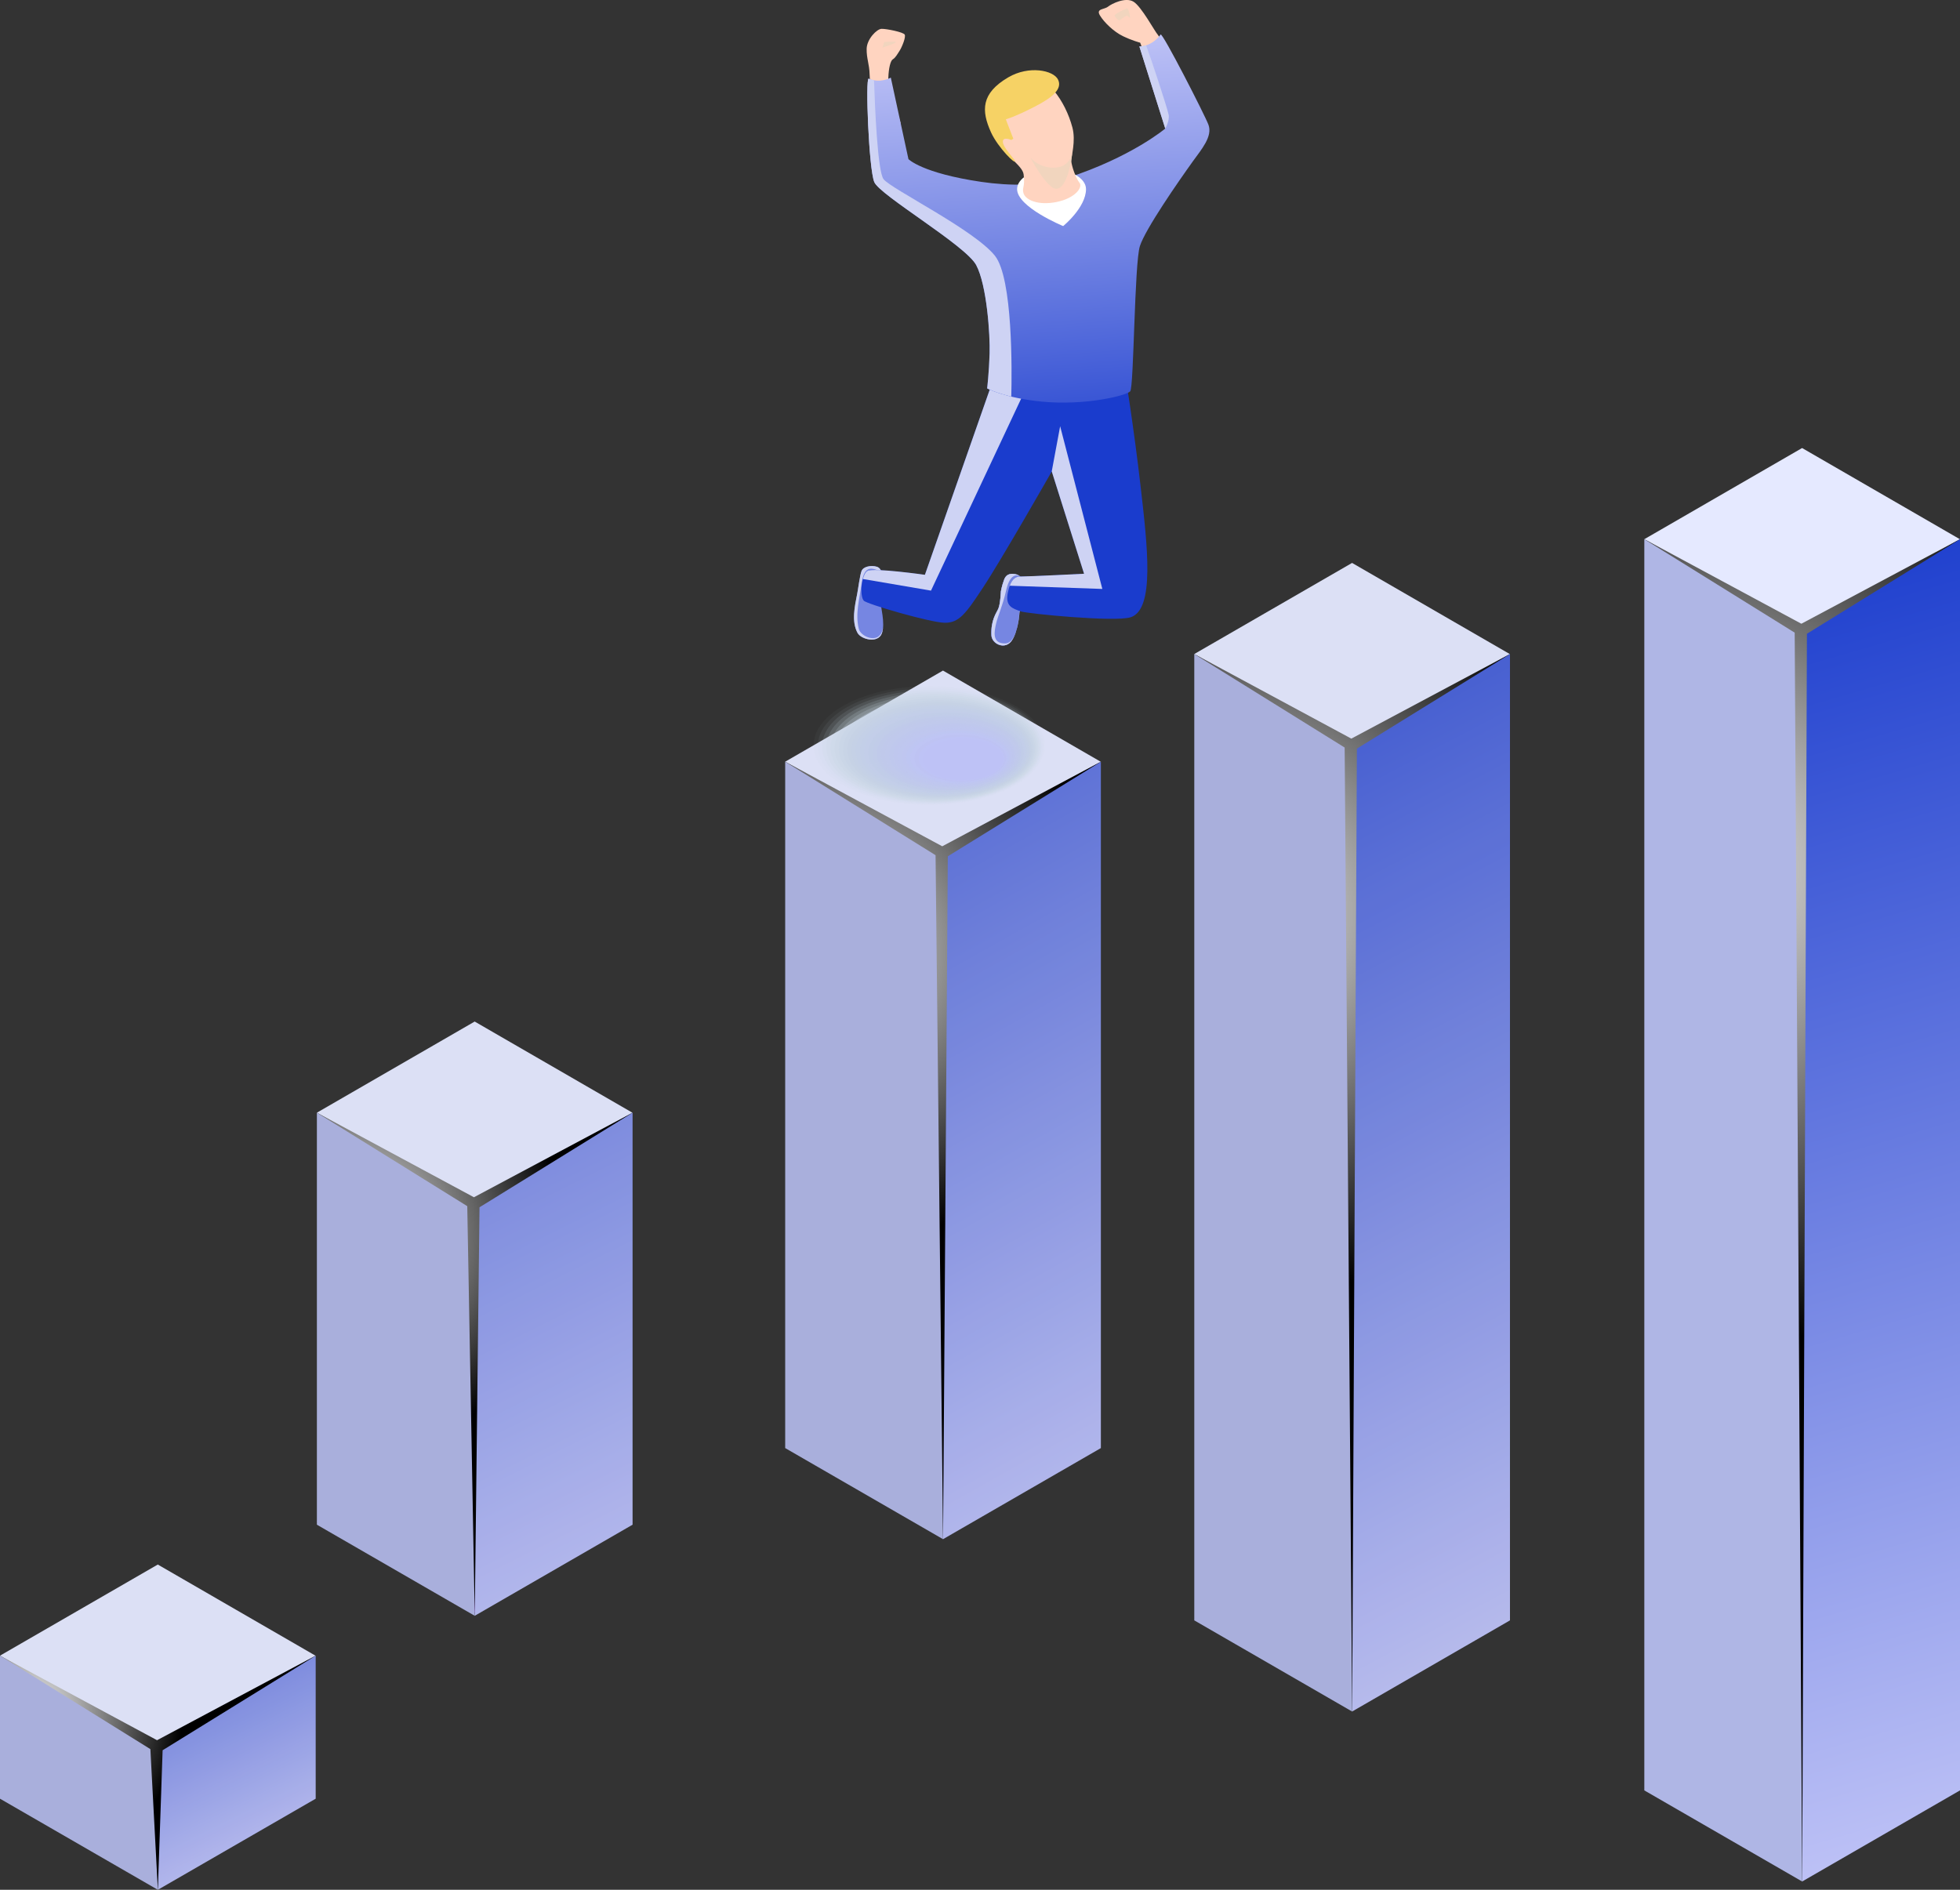
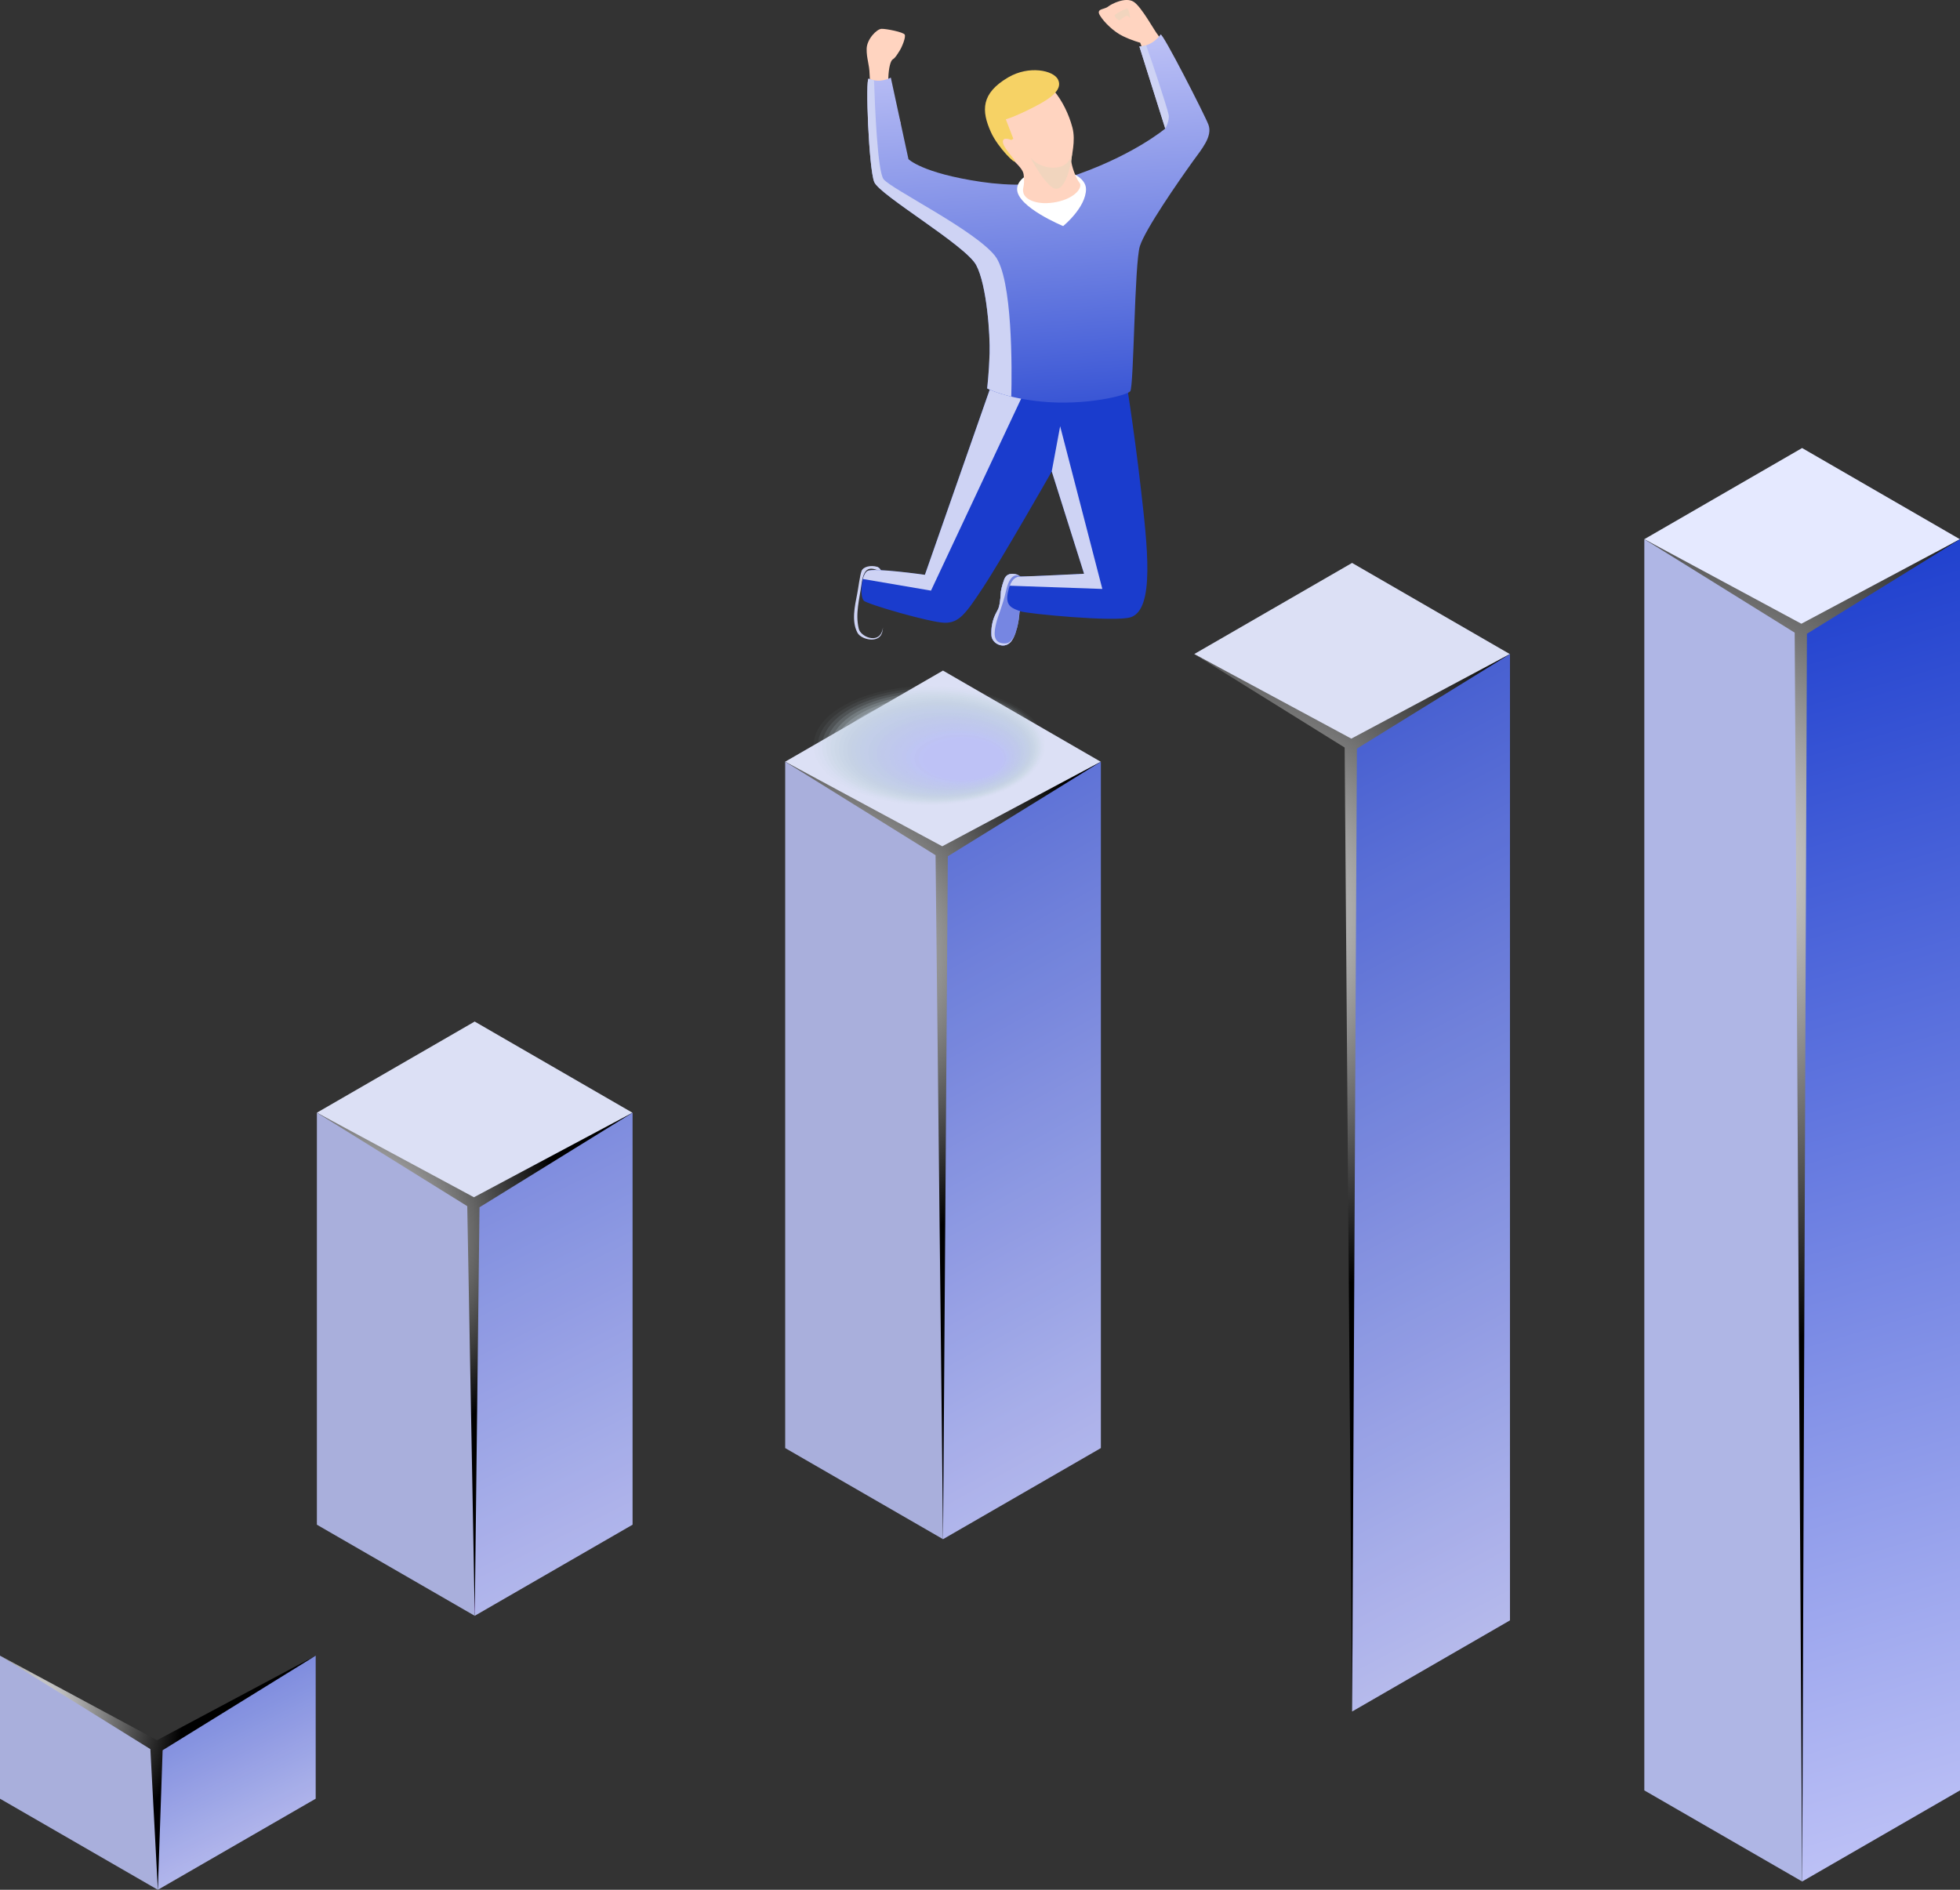
<svg xmlns="http://www.w3.org/2000/svg" xmlns:xlink="http://www.w3.org/1999/xlink" viewBox="0 0 523.33 504.65">
  <rect x="0" y="0" width="523.33" height="504.65" fill="#333333" stroke="none" />
  <defs>
    <style> .cls-1 { fill: #bfc4f3; opacity: .89; } .cls-1, .cls-2, .cls-3, .cls-4, .cls-5, .cls-6, .cls-7, .cls-8, .cls-9, .cls-10, .cls-11, .cls-12, .cls-13, .cls-14, .cls-15, .cls-16, .cls-17, .cls-18, .cls-19, .cls-20, .cls-21, .cls-22, .cls-23, .cls-24, .cls-25, .cls-26, .cls-27, .cls-28, .cls-29, .cls-30, .cls-31, .cls-32, .cls-33, .cls-34, .cls-35, .cls-36, .cls-37, .cls-38, .cls-39, .cls-40, .cls-41, .cls-42, .cls-43, .cls-44, .cls-45, .cls-46, .cls-47, .cls-48, .cls-49 { stroke-width: 0px; } .cls-2 { fill: #c1cde8; opacity: .44; } .cls-3 { opacity: .48; } .cls-3, .cls-12 { fill: #c1cce9; } .cls-4 { fill: url(#Radial_Gradient_1-4); } .cls-4, .cls-5, .cls-6, .cls-7, .cls-43 { mix-blend-mode: color-dodge; } .cls-5 { fill: url(#Radial_Gradient_1-3); } .cls-6 { fill: url(#Radial_Gradient_1-2); } .cls-7 { fill: url(#Radial_Gradient_1-5); } .cls-8 { fill: #c0caeb; opacity: .59; } .cls-9 { fill: #bec3f5; opacity: .96; } .cls-10 { fill: url(#linear-gradient); } .cls-11 { fill: #bfc5f2; opacity: .85; } .cls-12 { opacity: .52; } .cls-13 { fill: #f6d265; } .cls-14 { fill: #c0c9ec; opacity: .63; } .cls-15 { fill: #c0c7ef; opacity: .74; } .cls-16 { fill: #bec2f6; } .cls-17 { fill: #c2d1e3; opacity: .26; } .cls-18 { fill: #bec3f4; opacity: .93; } .cls-50, .cls-26, .cls-31 { mix-blend-mode: multiply; } .cls-19 { fill: #c3d3e0; opacity: .15; } .cls-20 { fill: #c4d5dd; opacity: .04; } .cls-21 { fill: #c4d5de; opacity: .07; } .cls-22 { fill: #afb6e5; } .cls-23 { fill: #c3d4df; opacity: .11; } .cls-24 { fill: #e5e9ff; } .cls-25 { fill: #c0c8ee; opacity: .7; } .cls-26 { fill: #f1d5be; } .cls-27 { fill: #c1cbea; opacity: .56; } .cls-28 { fill: #c3d2e2; opacity: .22; } .cls-29 { fill: #c0c9ed; opacity: .67; } .cls-30 { fill: #c2cfe6; opacity: .37; } .cls-51 { opacity: .95; } .cls-31 { fill: #ced3f4; } .cls-32 { fill: #7686e2; } .cls-33 { fill: #c2d0e4; opacity: .3; } .cls-34 { fill: #c2cee7; opacity: .41; } .cls-35 { fill: url(#linear-gradient-4); } .cls-36 { fill: url(#linear-gradient-2); } .cls-37 { fill: url(#linear-gradient-3); } .cls-38 { fill: url(#linear-gradient-7); } .cls-39 { fill: url(#linear-gradient-5); } .cls-40 { fill: url(#linear-gradient-6); } .cls-41 { fill: #c2cfe5; opacity: .33; } .cls-42 { fill: #c4d6dc; opacity: 0; } .cls-52 { isolation: isolate; } .cls-43 { fill: url(#Radial_Gradient_1); } .cls-44 { fill: #fff; } .cls-45 { fill: #bfc6f0; opacity: .78; } .cls-46 { fill: #ffd4c0; } .cls-47 { fill: #bfc6f1; opacity: .81; } .cls-48 { fill: #1a3ccd; } .cls-49 { fill: #c3d2e1; opacity: .19; } </style>
    <linearGradient id="linear-gradient" x1="451.64" y1="149.95" x2="549.71" y2="485.61" gradientUnits="userSpaceOnUse">
      <stop offset="0" stop-color="#1a3ccd" />
      <stop offset="1" stop-color="#bec2f6" />
    </linearGradient>
    <radialGradient id="Radial_Gradient_1" data-name="Radial Gradient 1" cx="3135.67" cy="232.1" fx="3135.67" fy="232.1" r="129.65" gradientTransform="translate(-2689.59)" gradientUnits="userSpaceOnUse">
      <stop offset="0" stop-color="#fff" />
      <stop offset="1" stop-color="#000" />
    </radialGradient>
    <linearGradient id="linear-gradient-2" x1="283.8" y1="129.08" x2="436.6" y2="419.4" xlink:href="#linear-gradient" />
    <radialGradient id="Radial_Gradient_1-2" data-name="Radial Gradient 1" cx="3015.5" cy="244.08" fx="3015.5" fy="244.08" r="104.47" xlink:href="#Radial_Gradient_1" />
    <linearGradient id="linear-gradient-3" x1="167" y1="118.64" x2="318.12" y2="387.82" xlink:href="#linear-gradient" />
    <radialGradient id="Radial_Gradient_1-3" data-name="Radial Gradient 1" cx="2906.28" cy="254.45" fx="2906.28" fy="254.45" r="80.52" xlink:href="#Radial_Gradient_1" />
    <linearGradient id="linear-gradient-4" x1="2839.58" y1="365.96" x2="2804.37" y2="426.94" gradientTransform="translate(-2689.59)" gradientUnits="userSpaceOnUse">
      <stop offset="0" stop-color="#5513ab" />
      <stop offset="1" stop-color="#be3bff" />
    </linearGradient>
    <linearGradient id="linear-gradient-5" x1="37.41" y1="143.47" x2="175.41" y2="419.47" xlink:href="#linear-gradient" />
    <radialGradient id="Radial_Gradient_1-4" data-name="Radial Gradient 1" cx="2781.24" cy="330.16" fx="2781.24" fy="330.16" r="58.76" xlink:href="#Radial_Gradient_1" />
    <linearGradient id="linear-gradient-6" x1="22.81" y1="392.57" x2="73.31" y2="493.57" xlink:href="#linear-gradient" />
    <radialGradient id="Radial_Gradient_1-5" data-name="Radial Gradient 1" cx="2696.62" cy="457.49" fx="2696.62" fy="457.49" r="41.74" xlink:href="#Radial_Gradient_1" />
    <linearGradient id="linear-gradient-7" x1="-11579.42" y1="130.92" x2="-11570.16" y2="11.39" gradientTransform="translate(-11294.6) rotate(-180) scale(1 -1)" xlink:href="#linear-gradient" />
  </defs>
  <g class="cls-52">
    <g id="Layer_1" data-name="Layer 1">
      <g>
        <g>
          <polygon class="cls-24" points="481.17 119.64 523.3 143.99 481.17 168.33 439.05 143.98 481.17 119.64" />
          <g>
            <polygon class="cls-10" points="523.33 478.1 481.18 502.43 481.18 168.31 523.33 143.98 523.33 478.1" />
            <polygon class="cls-22" points="481.19 502.43 439.04 478.1 439.04 143.98 481.19 168.31 481.19 502.43" />
          </g>
          <polygon class="cls-43" points="439.04 143.98 480.97 166.56 523.33 143.98 482.46 169.24 481.19 502.43 479.19 168.94 439.04 143.98" />
        </g>
        <g>
          <g class="cls-51">
            <polygon class="cls-24" points="361.01 150.32 403.14 174.67 361.01 199 318.88 174.65 361.01 150.32" />
            <g>
              <polygon class="cls-36" points="403.17 432.7 361.02 457.04 361.02 198.99 403.17 174.65 403.17 432.7" />
-               <polygon class="cls-22" points="361.03 457.04 318.88 432.7 318.88 174.65 361.03 198.99 361.03 457.04" />
            </g>
          </g>
          <polygon class="cls-6" points="318.88 174.65 360.81 197.24 403.17 174.65 362.3 199.91 361.03 457.04 359.03 199.62 318.88 174.65" />
        </g>
        <g>
          <g class="cls-51">
            <polygon class="cls-24" points="251.78 179.07 293.91 203.42 251.78 227.75 209.65 203.4 251.78 179.07" />
            <g>
              <polygon class="cls-37" points="293.94 386.69 251.79 411.02 251.79 227.74 293.94 203.4 293.94 386.69" />
              <polygon class="cls-22" points="251.8 411.02 209.65 386.69 209.65 203.4 251.8 227.74 251.8 411.02" />
            </g>
          </g>
          <polygon class="cls-5" points="209.65 203.4 251.58 225.99 293.94 203.4 253.07 228.66 251.8 411.02 249.8 228.37 209.65 203.4" />
        </g>
        <g class="cls-51">
          <polygon class="cls-24" points="126.74 272.79 168.87 297.14 126.74 321.48 84.61 297.13 126.74 272.79" />
          <polygon class="cls-35" points="126.74 381.88 168.87 406.23 126.74 430.56 84.61 406.21 126.74 381.88" />
          <g>
            <polygon class="cls-39" points="168.9 407.15 126.75 431.48 126.75 321.46 168.9 297.13 168.9 407.15" />
            <polygon class="cls-22" points="126.76 431.48 84.61 407.15 84.61 297.13 126.76 321.46 126.76 431.48" />
          </g>
        </g>
        <polygon class="cls-4" points="84.61 297.13 126.54 319.71 168.9 297.13 128.03 322.39 126.76 431.48 124.76 322.09 84.61 297.13" />
        <g class="cls-51">
-           <polygon class="cls-24" points="42.13 417.79 84.26 442.14 42.13 466.47 0 442.12 42.13 417.79" />
          <g>
            <polygon class="cls-40" points="84.29 480.32 42.14 504.65 42.14 466.46 84.29 442.12 84.29 480.32" />
            <polygon class="cls-22" points="42.15 504.65 0 480.32 0 442.12 42.15 466.46 42.15 504.65" />
          </g>
        </g>
        <polygon class="cls-7" points="0 442.12 41.93 464.7 84.29 442.12 43.42 467.38 42.15 504.65 40.15 467.08 0 442.12" />
        <g>
          <path class="cls-32" d="M273.62,155.57c0-.48-1.18-1.92-2.3-2.19-1.12-.27-2.56-.32-3.21,1.39-.64,1.71-.87,3.13-.87,3.13,0,0-.14,3.38-.68,4.61-.53,1.23-2.05,3.05-1.85,7.18.11,2.24,3.58,3.97,5.4,1.41,1.82-2.56,2.07-7.46,2.07-7.46l1.44-8.07Z" />
          <path class="cls-32" d="M273.62,155.57c0-.48-1.18-1.92-2.3-2.19-1.12-.27-2.56-.32-3.21,1.39-.64,1.71-.87,3.13-.87,3.13,0,0-.14,3.38-.68,4.61-.53,1.23-2.05,3.05-1.85,7.18.11,2.24,3.58,3.97,5.4,1.41,1.82-2.56,2.07-7.46,2.07-7.46l1.44-8.07Z" />
          <path class="cls-31" d="M266.57,162.51c.53-1.23.68-4.61.68-4.61,0,0,.23-1.43.87-3.14.64-1.71,2.08-1.66,3.21-1.39.38.09.75.32,1.1.59-.12-.07-.25-.14-.4-.2-1.08-.39-2.57.14-3.42,4.03-.86,3.88-2.21,6.77-2.64,8.69-.43,1.92-1.28,5.45,2.46,5.34,2.49-.07,3.49-4.56,3.78-8.55.24-3.41,1.96-7.21.72-8.86.42.45.71.91.71,1.15l-1.44,8.07s-.25,4.9-2.07,7.46c-1.82,2.56-5.29.84-5.4-1.41-.2-4.13,1.32-5.95,1.85-7.18Z" />
-           <path class="cls-32" d="M235.82,154.61s-.12-2.8-1.69-3.26c-1.57-.47-3.61-.06-4.08,1.11-.47,1.16-.93,4.86-1.16,6.06-.68,3.44-1.57,7.44.06,10.48.97,1.81,5.53,2.91,6.52.12.99-2.8-.41-6.99-.47-9.61-.06-2.62.76-3.26.82-4.89Z" />
+           <path class="cls-32" d="M235.82,154.61s-.12-2.8-1.69-3.26Z" />
          <path class="cls-31" d="M228.89,158.51c.24-1.19.7-4.89,1.16-6.06.47-1.16,2.5-1.57,4.08-1.11,1.57.47,1.69,3.26,1.69,3.26-.06,1.63-.87,2.27-.82,4.89,0,.35.04.73.09,1.12-.14-.94-.21-1.91-.07-2.95.49-3.89.49-4.96-1.01-5.51-2.38-.87-3.49.16-4,3.96-.5,3.81-1.71,7.77-.7,11.84.5,2.03,5.05,4.04,6.21.62.12-.35.18-.7.25-1.04-.05.55-.13,1.08-.3,1.56-.99,2.8-5.56,1.69-6.52-.12-1.63-3.05-.74-7.05-.06-10.48Z" />
          <path class="cls-48" d="M300.33,99.4l-33.14-3.72-20.24,57.84s-13.78-1.95-15.34-1.03c-1.68.99-2.1,6.63-.99,7.9.81.93,17.66,5.82,21.56,5.91,3.9.08,5.69-2.44,10.22-9.29,5.09-7.7,18.43-31.12,18.43-31.12l8.63,27.33s-14.5.75-16.99.74c-1.41,0-2.67.73-3.38,4.35-.71,3.62,1.23,4.14,3.43,4.95,1.64.6,25.19,2.92,29.37,1.57,6.5-2.09,4.49-18.97,2.67-34.84-1.84-16.06-4.22-30.58-4.22-30.58Z" />
          <path class="cls-31" d="M283.07,113.84l11.26,43.43-24.73-.86c.73-1.98,1.74-2.46,2.86-2.46,2.49,0,16.99-.74,16.99-.74l-8.63-27.33,2.24-12.04Z" />
          <path class="cls-31" d="M246.95,153.51l20.24-57.84,10,1.12-28.61,60.93-18.2-3.11c.27-1,.68-1.82,1.23-2.15,1.56-.92,15.34,1.03,15.34,1.03Z" />
          <path class="cls-46" d="M240.5,33.02c-1.62-5.8-3.38-10.21-3.31-12.27.09-2.51.56-4.56,1.22-4.93.66-.37,1.25-1.44,1.81-2.31.57-.87,1.71-3.6,1.34-4.27-.37-.67-4.92-1.58-6.19-1.54-1.27.04-3.92,2.76-3.97,5.33-.05,2.57.72,4.06.79,6.83.06,2.09.66,5.66.73,8.74l7.57,4.41Z" />
          <path class="cls-46" d="M322.22,34.48c-.51-2.57-12.27-24.32-13.08-25.2-.81-.88-4.34-7.49-6.47-8.82-2.13-1.32-5.8.51-6.83,1.32-1.03.81-3.26.49-2.16,2.33,1.1,1.84,3.7,4.36,6.12,5.53,2.42,1.18,4.63,1.76,4.63,1.76.37.59,2.5,8.67,4.04,13.52l13.74,9.55Z" />
          <path class="cls-38" d="M284.82,47.56c17.23-5.56,26.31-13.23,26.31-13.23l-6.91-21.93s3.2.17,5.67-3.18c.48-.65,11.84,21.58,12.77,24.08,1.16,3.14-1.83,6.54-4.18,9.81-3.83,5.34-12.65,18.03-14.12,22.6-1.47,4.57-1.6,37.63-2.58,38.78-.98,1.14-12.06,3.91-23.78,2.74-9.73-.97-14.42-3.51-14.42-3.51,0,0,.5-4.11.66-9.37.15-4.83-.73-18.27-3.59-23.58-2.86-5.31-25.75-18.63-27.21-22.16-1.47-3.53-2.4-27.96-1.49-27.59,3.2,1.33,5.9-.3,5.9-.3l4.71,21.77s3.6,3.75,19.47,6.08c7.57,1.11,16.13,1.14,22.79-1.01Z" />
          <path class="cls-26" d="M301.72,4.8c0-1.03-.51-2.65-.81-2.57-.29.07-3.38,1.54-3.31,1.91.07.37.96,1.47,1.4,1.25.44-.22,1.69-1.47,2.13-1.1.44.37.59.51.59.51Z" />
-           <path class="cls-26" d="M236.09,11.21s2.96-.23,3.11.04-3.59,1.47-3.59,1.47l.48-1.5Z" />
          <g class="cls-50">
            <path class="cls-42" d="M216.11,198.95c0,8.98,14.16,16.26,31.63,16.26s31.63-7.28,31.63-16.26c0-8.98-14.16-16.26-31.63-16.26-17.47,0-31.63,7.28-31.63,16.26Z" />
            <path class="cls-20" d="M217.24,199.09c0,8.76,13.82,15.86,30.86,15.86,17.04,0,30.86-7.1,30.86-15.86,0-8.76-13.82-15.86-30.86-15.86-17.04,0-30.86,7.1-30.86,15.86Z" />
            <ellipse class="cls-21" cx="248.44" cy="199.23" rx="30.08" ry="15.46" />
            <ellipse class="cls-23" cx="248.79" cy="199.37" rx="29.31" ry="15.06" />
            <ellipse class="cls-19" cx="249.13" cy="199.51" rx="28.53" ry="14.66" />
            <ellipse class="cls-49" cx="249.48" cy="199.65" rx="27.75" ry="14.26" />
            <ellipse class="cls-28" cx="249.82" cy="199.79" rx="26.98" ry="13.86" />
            <ellipse class="cls-17" cx="250.17" cy="199.93" rx="26.2" ry="13.47" />
            <ellipse class="cls-33" cx="250.52" cy="200.07" rx="25.43" ry="13.07" />
            <ellipse class="cls-41" cx="250.86" cy="200.21" rx="24.65" ry="12.67" />
            <ellipse class="cls-30" cx="251.21" cy="200.35" rx="23.88" ry="12.27" />
            <ellipse class="cls-34" cx="251.56" cy="200.49" rx="23.1" ry="11.87" />
            <ellipse class="cls-2" cx="251.9" cy="200.63" rx="22.32" ry="11.47" />
            <ellipse class="cls-3" cx="252.25" cy="200.77" rx="21.55" ry="11.07" />
            <ellipse class="cls-12" cx="252.6" cy="200.91" rx="20.77" ry="10.67" />
            <ellipse class="cls-27" cx="252.94" cy="201.05" rx="20" ry="10.28" />
            <ellipse class="cls-8" cx="253.29" cy="201.19" rx="19.22" ry="9.88" />
            <ellipse class="cls-14" cx="253.63" cy="201.34" rx="18.45" ry="9.48" />
            <ellipse class="cls-29" cx="253.98" cy="201.48" rx="17.67" ry="9.08" />
            <ellipse class="cls-25" cx="254.33" cy="201.62" rx="16.89" ry="8.68" />
            <path class="cls-15" d="M238.56,201.76c0,4.57,7.22,8.28,16.12,8.28,8.9,0,16.12-3.71,16.12-8.28,0-4.57-7.22-8.28-16.12-8.28s-16.12,3.71-16.12,8.28Z" />
            <path class="cls-45" d="M239.68,201.9c0,4.35,6.87,7.88,15.34,7.88,8.47,0,15.34-3.53,15.34-7.88,0-4.35-6.87-7.88-15.34-7.88-8.47,0-15.34,3.53-15.34,7.88Z" />
            <path class="cls-47" d="M240.8,202.04c0,4.13,6.52,7.49,14.57,7.49,8.04,0,14.57-3.35,14.57-7.49,0-4.13-6.52-7.49-14.57-7.49-8.05,0-14.57,3.35-14.57,7.49Z" />
            <path class="cls-11" d="M241.92,202.18c0,3.91,6.17,7.09,13.79,7.09,7.62,0,13.79-3.17,13.79-7.09,0-3.91-6.17-7.09-13.79-7.09-7.62,0-13.79,3.17-13.79,7.09Z" />
            <path class="cls-1" d="M243.04,202.32c0,3.69,5.83,6.69,13.02,6.69,7.19,0,13.02-2.99,13.02-6.69,0-3.69-5.83-6.69-13.02-6.69-7.19,0-13.02,2.99-13.02,6.69Z" />
            <path class="cls-18" d="M244.17,202.46c0,3.47,5.48,6.29,12.24,6.29,6.76,0,12.24-2.82,12.24-6.29,0-3.47-5.48-6.29-12.24-6.29-6.76,0-12.24,2.82-12.24,6.29Z" />
            <path class="cls-9" d="M245.29,202.6c0,3.25,5.13,5.89,11.46,5.89,6.33,0,11.46-2.64,11.46-5.89,0-3.25-5.13-5.89-11.46-5.89-6.33,0-11.46,2.64-11.46,5.89Z" />
            <path class="cls-16" d="M246.41,202.74c0,3.03,4.79,5.49,10.69,5.49,5.9,0,10.69-2.46,10.69-5.49,0-3.03-4.79-5.49-10.69-5.49s-10.69,2.46-10.69,5.49Z" />
          </g>
          <path class="cls-44" d="M271.57,50.5c0,4.81,12.3,9.87,12.3,9.87,0,0,6.1-4.96,6.1-9.87,0-2.92-4.12-5.29-9.2-5.29s-9.2,2.37-9.2,5.29Z" />
          <path class="cls-46" d="M281.47,24.31c2.13,2.55,3.91,6.12,4.87,9.75.96,3.63-.34,7.75-.29,8.96.04,1.21,1.21,4.62,2.17,5.76.96,1.14-.99,4.14-6.16,5.17-4.94.98-8.26-.58-8.78-2.36-.46-1.58.47-1.56.03-5.03-.31-2.45-5.25-5.05-5.67-7.95-.42-2.9-.47-7.5,1.35-11.11,1.41-2.78,9.42-6.83,12.49-3.17Z" />
          <path class="cls-13" d="M282.49,21.23c1.24,2.48-1.38,4.77-6.23,7.26-5.44,2.79-7.7,3.37-7.7,3.37l2,5.19-.56.33s-2.25-1.03-2.23.48c.02,1.51,2.98,4.47,3.18,5.03.51,1.47-4.49-3.47-6.34-7.54-2.63-5.8-2.69-10.42,4.59-14.69,5.54-3.25,12.06-1.9,13.3.58Z" />
          <path class="cls-26" d="M282.11,50.42c3.45-.32,4.33-10.77,4.15-9.68-.95,5.76-8.52,4.55-10.97,1.47-.69-.87,4.31,8.44,6.82,8.21Z" />
          <path class="cls-31" d="M231.95,21.03c.49.21.96.32,1.42.4.23,7.07.95,24.32,2.54,26.41,2.01,2.63,24.15,13.47,29.73,20.44,4.81,6.01,4.55,30.91,4.38,37.63-4.33-1.05-6.45-2.19-6.45-2.19,0,0,.5-4.12.66-9.37.15-4.83-.73-18.27-3.59-23.58-2.86-5.31-25.75-18.63-27.21-22.16-1.47-3.53-2.4-27.96-1.49-27.59Z" />
          <path class="cls-31" d="M306.02,12.1c1.24,3.3,5.53,16.31,6,18.48.35,1.62-.89,3.76-.89,3.76l-6.91-21.93s.75.03,1.8-.3Z" />
        </g>
      </g>
    </g>
  </g>
</svg>